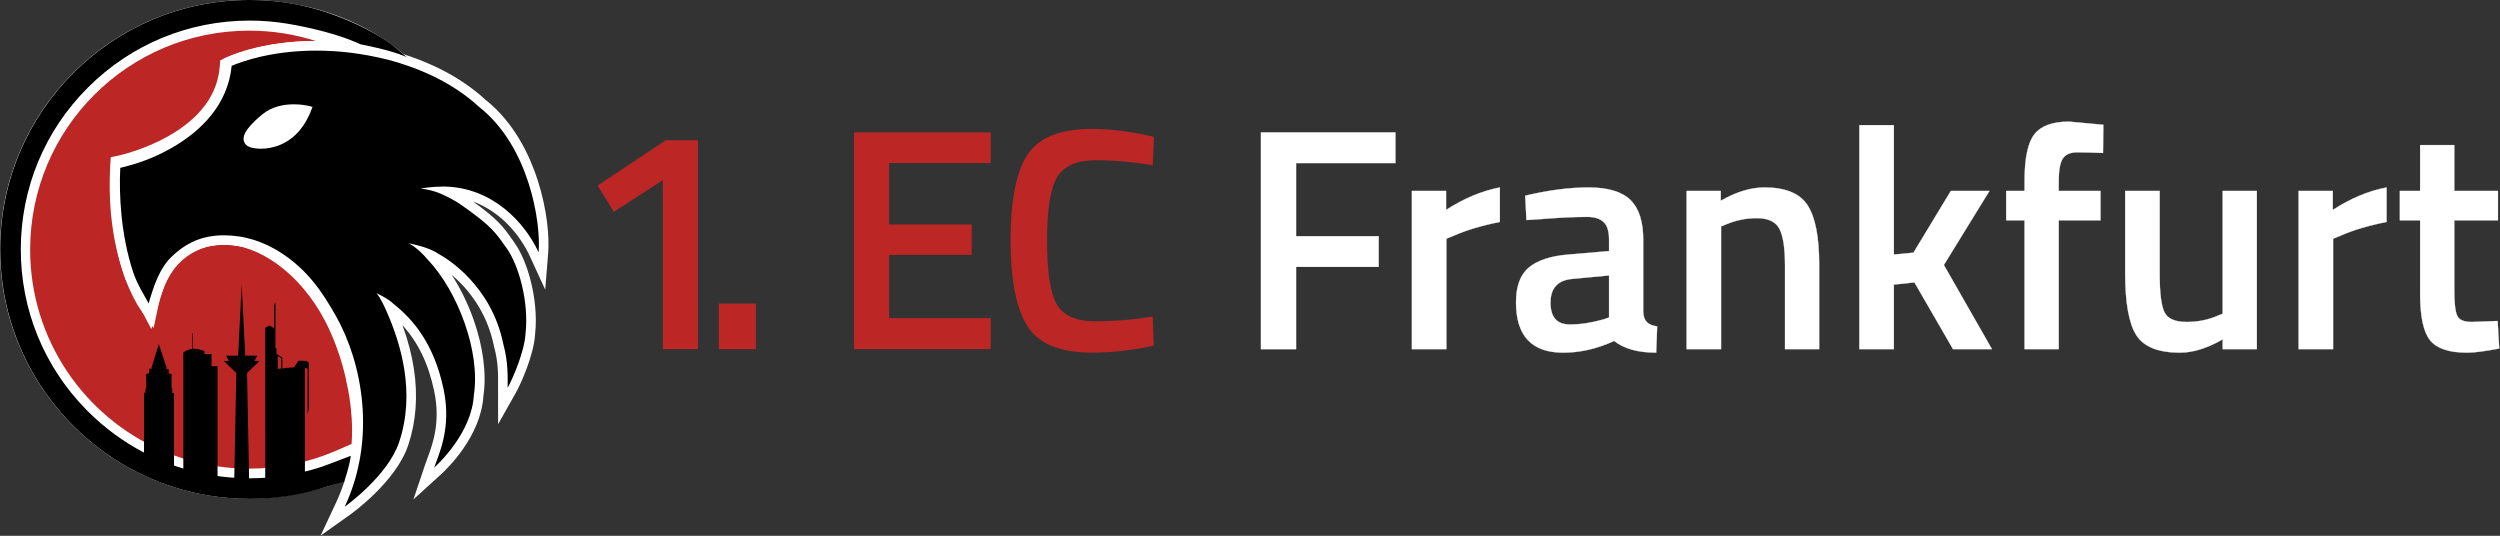
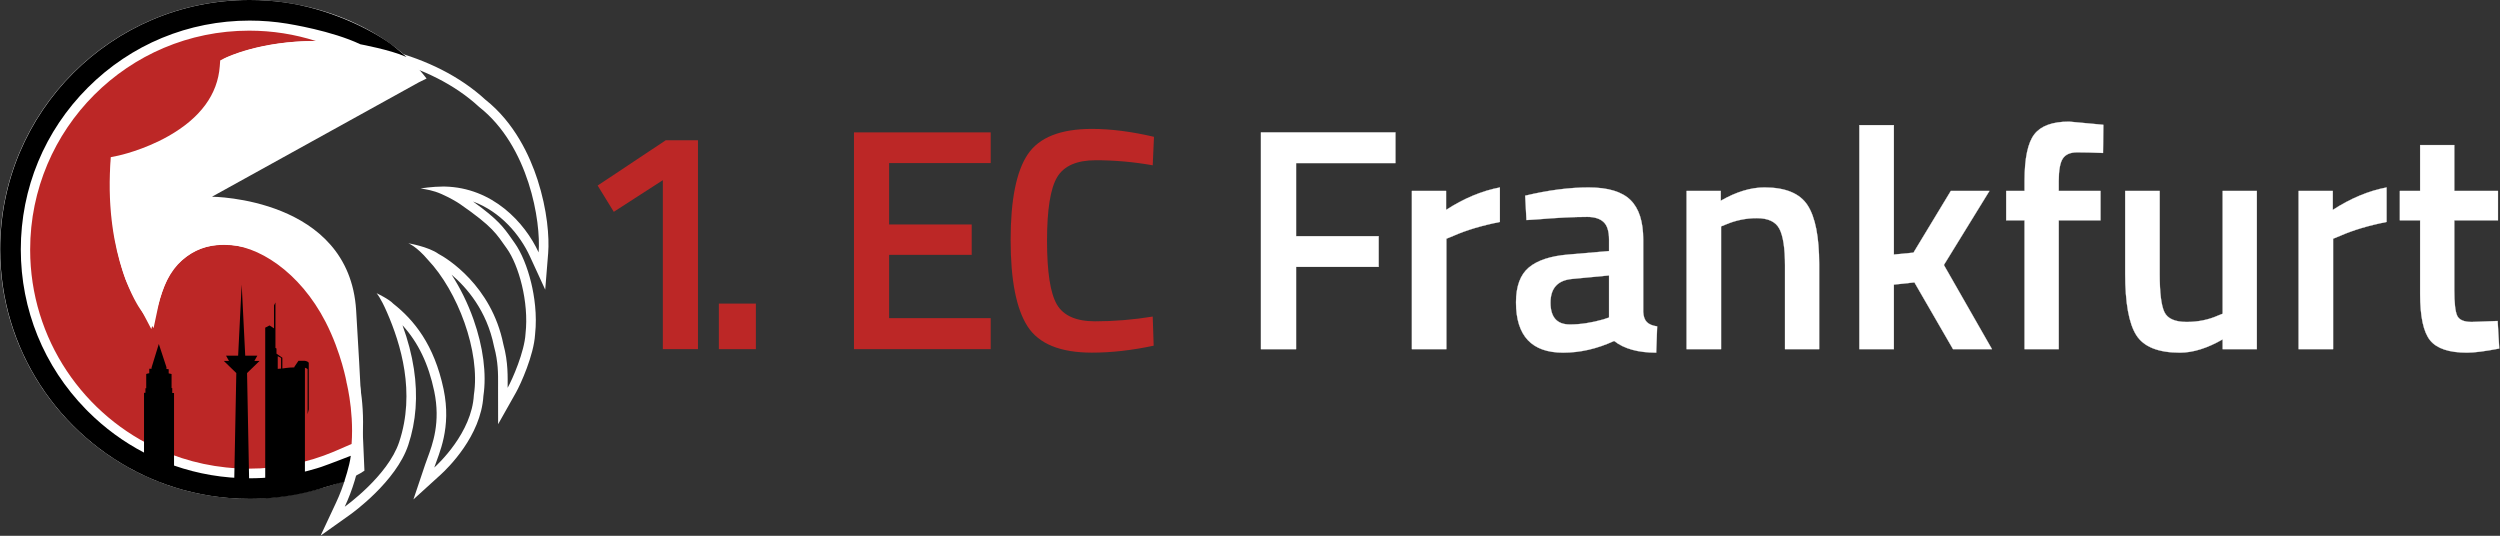
<svg xmlns="http://www.w3.org/2000/svg" width="100%" height="100%" viewBox="0 0 2291 491" version="1.1" xml:space="preserve" style="fill-rule:evenodd;clip-rule:evenodd;stroke-linejoin:round;stroke-miterlimit:2;">
  <rect x="0" y="0" width="2291" height="491" fill="#333333" stroke="none" />
  <g>
    <g>
      <path d="M383.707,75.508l-189.452,104.768c0,0 125.737,0.711 132.11,104.066c4.057,65.785 6.419,117.845 7.601,146.999c-17.291,12.268 -67.401,25.726 -105.433,25.726c-126.214,0 -228.533,-102.315 -228.533,-228.534c0,-126.214 102.319,-228.533 228.533,-228.533c64.949,0 128.913,28.091 162.379,71.972c-6.257,3.063 -7.205,3.536 -7.205,3.536Z" style="fill:#fff;fill-rule:nonzero;" />
      <path d="M317.52,350.208c-1.285,-4.684 7.103,24.032 4.677,56.644l-16.373,7.1c-23.844,9.996 -50.027,15.518 -77.503,15.518c-28.725,0 -56.039,-6.036 -80.748,-16.909c-70.629,-31.076 -119.939,-101.667 -119.939,-183.779c0,-110.839 89.851,-200.691 200.687,-200.691c21.303,0 41.829,3.318 61.09,9.469l-0.763,0c-50.258,0 -80.845,14.843 -82.125,15.476l-4.727,2.338l-0.393,5.263c-1.917,25.91 -17.745,47.472 -47.047,64.08c-22.906,12.99 -45.702,17.847 -45.919,17.892l-6.936,1.433l-0.421,7.071c-5.059,85.188 26.142,130.391 27.473,132.272l12.208,17.273l4.377,-20.693c7.509,-35.494 29.56,-55.849 60.489,-55.849c30.217,0 69.084,24.851 92.79,71.011c14.501,28.234 19.422,56.232 19.103,55.081Z" style="fill:#bc2726;fill-rule:nonzero;" />
-       <path d="M269.315,99.979c-7.398,0 -17.954,1.438 -26.228,8.285c-10.8,8.971 -16.273,15.985 -15.403,19.745c0.345,1.494 1.782,2.551 4.269,3.142c1.429,0.338 3.816,0.743 7.078,0.743c3.819,0 9.72,-0.567 16.15,-3.266c13.964,-5.864 21.43,-18.07 25.283,-27.596c-1.742,-0.349 -5.9,-1.053 -11.149,-1.053Zm42.609,362.517c29.455,-62.931 14.353,-130.952 -7.537,-170.079c-12.792,-22.932 -25.709,-41.181 -47.173,-55.719c-16.58,-11.23 -33.628,-16.689 -52.117,-16.689c-2.446,0 -4.896,0.118 -7.282,0.349c-14.337,1.394 -25.897,6.948 -37.485,18.009c-9.379,8.952 -14.73,22.82 -19.881,40.889l-3.007,10.552l-5.101,-9.715c-0.638,-1.216 -1.551,-2.811 -2.607,-4.658c-3.545,-6.197 -8.902,-15.562 -11.925,-24.778c-12.712,-38.745 -12.964,-77.446 -11.982,-97.067l0.163,-3.263l3.97,-0.976c7.44,-1.822 24.866,-6.088 44.515,-17.237c14.612,-8.29 26.476,-17.976 35.263,-28.79c10.508,-12.93 16.629,-27.541 18.192,-43.426l0.252,-2.566l2.365,-1.029c4.384,-1.908 13.838,-5.585 27.897,-8.773c16.191,-3.672 33.479,-5.534 51.383,-5.534c9.814,0 19.727,0.56 29.458,1.665l2.02,0.235c0.124,0.016 0.702,0.087 0.702,0.087c11.377,1.406 22.93,3.57 34.348,6.434l0.047,0.012c34.348,9.007 63.918,24.302 85.53,44.237c25.906,20.384 39.598,50.118 46.525,71.49c8.743,26.972 10.587,52.135 9.505,65.487l-1.353,16.719l-7.011,-15.238c-12.329,-26.794 -39.657,-55.709 -79.713,-57.698c6.359,3.049 11.738,6.267 14.095,7.902c28.493,19.78 33.428,26.791 41.607,38.408c0.768,1.087 1.562,2.217 2.413,3.406c11.497,16.093 21.349,50.811 17.957,81.107c-1.063,17.903 -12.944,44.218 -16.931,51.291l-8.189,14.53l-0.028,-16.678c0,-1.073 0.01,-2.196 0.014,-3.37c0.056,-8.875 0.134,-21.03 -3.78,-35.344l-0.041,-0.144l-0.028,-0.148c-11.105,-55.288 -55.282,-78.863 -57.158,-79.839l-0.277,-0.144l-0.254,-0.181c-1.613,-1.155 -3.558,-2.198 -5.656,-3.128c0.591,0.662 1.192,1.352 1.802,2.073c13.683,14.446 26.206,35.977 34.376,59.096c8.66,24.504 11.783,48.683 8.812,68.12c-1.996,35.186 -31.765,63.927 -37.726,69.341l-12.486,11.346l5.374,-15.993c0.573,-1.707 1.271,-3.587 2.006,-5.577c5.032,-13.566 12.634,-34.069 6.432,-63.876c-7.033,-33.387 -21.192,-57.507 -44.57,-75.897l-0.295,-0.234l-0.019,-0.023c0.421,0.928 0.86,1.909 1.308,2.943c8.327,19.136 13.669,36.933 16.326,54.406c3.651,23.98 1.964,46.74 -5.014,67.65c-10.624,32.098 -49.843,60.283 -51.511,61.466l-13.59,9.668l7.07,-15.107Z" style="fill-rule:nonzero;" />
      <path d="M232.119,126.626c0.539,-1.455 2.971,-6.012 13.779,-14.99c7.255,-6.004 16.74,-7.267 23.417,-7.267c1.707,0 3.292,0.081 4.697,0.2c-3.942,7.587 -10.339,15.731 -20.532,20.011c-5.754,2.416 -11.034,2.924 -14.449,2.924c-2.214,0 -4.368,-0.222 -6.064,-0.625c-0.362,-0.086 -0.639,-0.174 -0.848,-0.253Zm57.708,-89.02c-18.229,0 -35.844,1.898 -52.354,5.643c-14.41,3.268 -24.153,7.059 -28.678,9.029l-4.729,2.058l-0.505,5.133c-1.478,15.012 -7.274,28.835 -17.229,41.086c-8.442,10.388 -19.889,19.721 -34.024,27.742c-19.117,10.847 -36.127,15.012 -43.391,16.79l-0.803,0.197l-6.345,1.561l-0.326,6.526c-0.997,19.924 -0.739,59.234 12.195,98.655c3.162,9.639 8.652,19.237 12.284,25.587c1.036,1.811 1.931,3.375 2.533,4.521l10.202,19.43l6.015,-21.105c4.953,-17.38 10.026,-30.649 18.689,-38.916c10.829,-10.337 21.586,-15.523 34.878,-16.815c2.247,-0.219 4.554,-0.329 6.858,-0.329c17.583,0 33.825,5.212 49.655,15.934c20.747,14.053 33.315,31.838 45.8,54.219c21.386,38.229 36.15,104.658 7.398,166.085l-14.142,30.214l27.183,-19.339c1.714,-1.215 42.065,-30.217 53.132,-63.675c7.195,-21.554 8.942,-45.005 5.185,-69.678c-1.987,-13.076 -5.439,-26.313 -10.476,-40.117c14.432,15.814 23.817,35.448 29.094,60.497c5.938,28.55 -1.4,48.341 -6.252,61.437c-0.753,2.022 -1.46,3.932 -2.056,5.702l-10.749,31.986l24.977,-22.69c6.169,-5.606 36.945,-35.336 39.14,-72.133c3.031,-20.102 -0.176,-44.953 -9.039,-70.04c-5.222,-14.767 -12.19,-28.919 -20.115,-41.089c13.734,11.668 32.269,32.821 38.84,65.538l0.06,0.295l0.078,0.291c3.753,13.732 3.679,25.058 3.623,34.159c-0.004,1.185 -0.014,2.32 -0.014,3.404l0.051,33.355l16.382,-29.058c4.274,-7.589 16.317,-34.183 17.476,-53.07c2.048,-18.423 -0.762,-35.818 -3.484,-47.188c-3.539,-14.785 -9.108,-28.216 -15.277,-36.848c-0.841,-1.18 -1.631,-2.302 -2.389,-3.381c-7.726,-10.979 -12.657,-17.98 -35.688,-34.54c25.263,9.35 42.98,30.429 52.12,50.29l14.025,30.477l2.704,-33.439c1.164,-14.415 -0.772,-39.637 -9.705,-67.195c-7.102,-21.916 -21.164,-52.417 -47.85,-73.478c-11.391,-10.484 -24.857,-19.71 -40.032,-27.427c-14.353,-7.299 -30.245,-13.259 -47.237,-17.715l-0.046,-0.011l-0.046,-0.012c-11.59,-2.908 -23.323,-5.105 -34.875,-6.533l-0.324,-0.04c-0.129,-0.016 -0.24,-0.029 -0.346,-0.043l-0.069,-0.009l-0.074,-0.008l-1.932,-0.225c-9.917,-1.125 -19.995,-1.695 -29.976,-1.695Zm-50.796,98.678c5.283,0 11.561,-0.969 17.849,-3.609c15.79,-6.63 23.944,-20.45 28.003,-30.876l1.507,-3.869l-4.009,-0.974c-0.47,-0.114 -5.807,-1.367 -13.066,-1.367c-8.613,0 -19.931,1.765 -29.027,9.293c-16.887,14.027 -17.723,20.481 -16.882,24.116c0.518,2.238 2.245,5.169 7.534,6.424c2.219,0.527 4.982,0.862 8.091,0.862Zm50.796,-89.898c11.053,0 20.918,0.724 28.964,1.637l1.936,0.224c0.139,0.018 0.282,0.036 0.425,0.053l0.319,0.04c11.197,1.384 22.588,3.518 33.817,6.335c31.945,8.378 61.409,22.638 83.793,43.335c45.587,35.748 56.779,105.158 54.505,133.279c-12.675,-27.547 -42.264,-59.355 -85.993,-60.338c-0.466,-0.009 -0.938,-0.013 -1.409,-0.013c-9.963,0 -20.795,1.743 -20.795,1.743c5.014,0.879 11.225,1.61 19.275,5.169c7.31,3.233 14.071,7.183 16.811,9.084c30.55,21.205 33.235,27.166 42.953,40.761c10.827,15.155 20.466,48.885 17.153,78.181c-0.934,16.414 -11.978,41.703 -16.382,49.509c-0.014,-9.512 0.661,-23.097 -3.918,-39.864c-10.855,-54.038 -52.103,-79.047 -59.441,-82.868c-9.293,-6.655 -27.671,-9.723 -27.671,-9.723c0,0 7.477,2.719 17.99,15.167c27.029,28.471 48.295,83.931 42.089,123.829c-1.853,34.73 -32.99,63.535 -36.308,66.549c4.307,-12.815 15.984,-36.139 8.577,-71.745c-8.628,-40.963 -27.195,-63.541 -46.151,-78.454c-3.756,-4.176 -15.286,-9.613 -15.286,-9.613c0,0 3.47,3.559 9.538,17.501c12.643,29.053 26.335,73.485 11.169,118.916c-10.291,31.113 -49.884,59.279 -49.884,59.279c29.524,-63.085 15.771,-132.152 -7.68,-174.085c-13.792,-24.716 -27.125,-42.7 -48.548,-57.211c-17.687,-11.98 -35.895,-17.444 -54.578,-17.444c-2.588,0 -5.161,0.122 -7.707,0.37c-16.232,1.578 -28.584,8.219 -40.092,19.203c-10.728,10.24 -16.308,26.153 -21.07,42.86c-2.896,-5.515 -10.486,-17.298 -14.248,-28.763c-11.385,-34.702 -12.981,-71.243 -11.768,-95.479c7.171,-1.765 25.52,-6.013 46.429,-17.877c15.09,-8.562 27.371,-18.602 36.504,-29.841c11.067,-13.618 17.504,-29.003 19.153,-45.764c3.717,-1.617 13.068,-5.331 27.117,-8.517c17.956,-4.072 35.295,-5.425 50.412,-5.425Z" style="fill:#fff;fill-rule:nonzero;" />
      <g>
        <path d="M159.486,360.12l0,84.786c-9.451,-3.003 -18.637,-6.603 -27.509,-10.757l0,-74.21l1.289,0l0,-4.107l0.73,0l0,-13.023c0.212,-0.328 2.787,-0.803 2.787,-0.803l0,-4.081l2.112,0l0,-1.109l6.644,-21.599l7.001,21.298l0,1.627c0.305,-0.069 2.043,0.231 2.043,0.231l0,3.808c1.289,0.138 2.648,0.596 2.648,0.596l0,12.842l0.614,0l0,4.501l1.641,0Z" style="fill-rule:nonzero;" />
        <path d="M254.516,326.406l3.063,1.608l0,9.773l-3.063,0.221l0,-11.602Zm24.543,4.212l-5.535,0l-3.79,5.611l0,0.456c-5.046,0 -10.972,0.995 -10.972,0.995l0,-9.861l-0.464,-0.32l-0.187,-0.136l-4.74,-3.288l0,-4.693l-0.948,-0.549l0,-41.705l-1.314,2.753l0,21.02l-4.089,-2.675l-3.974,2.042l0,95.684l0.005,0l0,54.387c0.195,-0.017 0.387,-0.034 0.583,-0.055c11.461,-1.161 22.641,-3.242 33.477,-6.165l2.301,-1.144c0.005,-0.004 0.009,-0.004 0.013,-0.004l0,-105.984c1.77,0.497 2.463,1.293 2.463,1.293l0,41.331c0.375,-1.489 0.728,-2.983 1.064,-4.472l0,-42.611c-0.723,-1.642 -3.893,-1.91 -3.893,-1.91Z" style="fill-rule:nonzero;" />
-         <path d="M193.885,324.389l-6.55,0l0,-2.51l-0.154,-0.077c-0.169,-0.09 -4.266,-2.213 -9.519,-2.213c-0.271,0 -0.542,0.006 -0.8,0.025l0,-14.293l-0.575,0l0,14.339c-2.303,0.238 -4.304,1.019 -5.762,1.761c-1.445,0.742 -2.342,1.439 -2.42,1.504l-0.11,0.084l0,113.343c9.596,6.053 20.134,3.749 31.343,6.808l0,-107.645l-5.453,0l0,-11.126Z" style="fill-rule:nonzero;" />
        <path d="M237.831,330.783l-4.728,0l2.709,-4.826l-11.081,0l-3.251,-65.204l-3.25,65.204l-11.08,0l2.708,4.826l-4.728,0l11.426,11.081l-1.97,101.745l13.789,0l-1.97,-101.745l11.426,-11.081Z" style="fill-rule:nonzero;" />
      </g>
      <path d="M358.62,40.616c-19.478,-14.23 -57.675,-32.95 -98.864,-38.531c-0.009,-0.002 -0.017,-0.004 -0.026,-0.006l0,0.002c-10.124,-1.37 -20.457,-2.081 -30.956,-2.081c-126.247,0 -228.58,102.342 -228.58,228.589c0,91.64 53.928,170.687 131.783,207.133c8.872,4.154 18.058,7.754 27.509,10.758c21.853,6.941 45.134,10.688 69.288,10.688c7.666,0 15.244,-0.374 22.712,-1.118c0.212,-0.018 0.421,-0.037 0.633,-0.06c12.449,-1.262 24.593,-3.521 36.363,-6.696c1.853,-0.504 3.702,-1.026 5.536,-1.576l0.005,0.005l0.097,-0.032l3.392,-1.128l17.91,-5.194c0,0 4.959,-14.183 6.026,-23.692c0,0 -19.875,7.755 -26.617,10.051c-0.117,0.039 -0.233,0.082 -0.351,0.12c-0.06,0.018 -0.116,0.041 -0.175,0.06c-1.1,0.36 -2.205,0.712 -3.31,1.054c-0.365,0.111 -0.725,0.221 -1.09,0.332c-11.502,3.489 -23.345,5.989 -35.425,7.459c-0.332,0.037 -0.67,0.078 -1.002,0.115c-0.453,0.056 -0.906,0.106 -1.359,0.157c-0.212,0.023 -0.421,0.046 -0.633,0.065c-7.491,0.804 -15.074,1.211 -22.712,1.211c-23.965,0 -47.31,-3.993 -69.288,-11.664c-4.362,-1.52 -8.665,-3.188 -12.911,-4.995c-4.949,-2.107 -9.82,-4.409 -14.598,-6.899c-18.757,-9.783 -36.109,-22.486 -51.492,-37.87c-0.606,-0.605 -1.202,-1.21 -1.798,-1.82c-38.479,-39.395 -59.625,-91.307 -59.625,-146.464c0,-56.021 21.806,-108.692 61.423,-148.298c39.607,-39.607 92.268,-61.428 148.289,-61.428c11.598,0 23.051,0.94 34.275,2.775c2.576,0.488 40.802,6.453 67.207,18.935c0,0 27.569,5.152 41.062,11.187c0.421,0.167 0.832,0.328 1.243,0.49c0,0 -9.551,-8.35 -13.941,-11.634Z" style="fill-rule:nonzero;" />
    </g>
    <path d="M639.616,128.57l0,191.4l-32.19,0l0,-154.86l-44.95,29l-14.79,-24.07l62.35,-41.47l29.58,0Z" style="fill:#bc2726;fill-rule:nonzero;" />
    <rect x="658.756" y="278.21" width="33.93" height="41.76" style="fill:#bc2726;fill-rule:nonzero;" />
    <path d="M782.586,319.97l0,-198.65l125.28,0l0,28.13l-93.09,0l0,56.26l75.69,0l0,27.84l-75.69,0l0,58l93.09,0l0,28.42l-125.28,0Z" style="fill:#bc2726;fill-rule:nonzero;" />
    <path d="M1000.67,323.16c-29,0 -48.672,-8.023 -59.015,-24.07c-10.344,-16.046 -15.515,-42.436 -15.515,-79.17c0,-36.733 5.22,-62.881 15.66,-78.445c10.44,-15.563 30.063,-23.345 58.87,-23.345c17.206,0 36.153,2.417 56.84,7.25l-1.16,26.1c-17.4,-3.093 -34.8,-4.64 -52.2,-4.64c-17.4,0 -29.194,5.172 -35.38,15.515c-6.187,10.344 -9.28,29.774 -9.28,58.29c0,28.517 2.996,47.947 8.99,58.29c5.993,10.344 17.69,15.515 35.09,15.515c17.4,0 34.993,-1.45 52.78,-4.35l0.87,26.68c-19.914,4.254 -38.764,6.38 -56.55,6.38Z" style="fill:#bc2726;fill-rule:nonzero;" />
    <g>
      <path d="M1155.53,319.97l0,-198.65l123.25,0l0,28.13l-91.06,0l0,66.99l75.69,0l0,28.13l-75.69,0l0,75.4l-32.19,0Z" style="fill:#fff;fill-rule:nonzero;stroke:#fff;stroke-width:0.24px;" />
      <path d="M1293.86,319.97l0,-145l31.32,0l0,17.4c16.433,-10.633 32.866,-17.496 49.3,-20.59l0,31.61c-16.627,3.287 -30.837,7.54 -42.63,12.76l-6.38,2.61l0,101.21l-31.61,0Z" style="fill:#fff;fill-rule:nonzero;stroke:#fff;stroke-width:0.24px;" />
      <path d="M1505.85,219.63l0,66.12c0.193,4.254 1.305,7.395 3.335,9.425c2.03,2.03 5.171,3.335 9.425,3.915l-0.87,24.07c-16.627,0 -29.484,-3.576 -38.57,-10.73c-15.467,7.154 -31.03,10.73 -46.69,10.73c-28.807,0 -43.21,-15.37 -43.21,-46.11c0,-14.693 3.915,-25.326 11.745,-31.9c7.83,-6.573 19.865,-10.536 36.105,-11.89l37.41,-3.19l0,-10.44c0,-7.733 -1.692,-13.146 -5.075,-16.24c-3.384,-3.093 -8.362,-4.64 -14.935,-4.64c-12.374,0 -27.84,0.774 -46.4,2.32l-9.28,0.58l-1.16,-22.33c21.073,-5.026 40.455,-7.54 58.145,-7.54c17.69,0 30.45,3.819 38.28,11.455c7.83,7.637 11.745,19.769 11.745,36.395Zm-64.96,35.96c-13.34,1.16 -20.01,8.41 -20.01,21.75c0,13.34 5.896,20.01 17.69,20.01c9.666,0 19.913,-1.546 30.74,-4.64l5.22,-1.74l0,-38.57l-33.64,3.19Z" style="fill:#fff;fill-rule:nonzero;stroke:#fff;stroke-width:0.24px;" />
      <path d="M1577.19,319.97l-31.61,0l0,-145l31.32,0l0,8.99c14.113,-8.12 27.453,-12.18 40.02,-12.18c19.333,0 32.528,5.462 39.585,16.385c7.056,10.924 10.585,28.952 10.585,54.085l0,77.72l-31.32,0l0,-76.85c0,-15.66 -1.692,-26.776 -5.075,-33.35c-3.384,-6.573 -10.295,-9.86 -20.735,-9.86c-9.86,0 -19.334,1.934 -28.42,5.8l-4.35,1.74l0,112.52Z" style="fill:#fff;fill-rule:nonzero;stroke:#fff;stroke-width:0.24px;" />
      <path d="M1735.53,319.97l-31.61,0l0,-205.32l31.61,0l0,118.61l17.98,-1.74l34.22,-56.55l35.38,0l-41.76,67.86l44.08,77.14l-35.67,0l-35.38,-61.19l-18.85,2.03l0,59.16Z" style="fill:#fff;fill-rule:nonzero;stroke:#fff;stroke-width:0.24px;" />
      <path d="M1886.62,201.94l0,118.03l-31.32,0l0,-118.03l-16.82,0l0,-26.97l16.82,0l0,-9.28c0,-20.686 2.996,-34.896 8.99,-42.63c5.993,-7.733 16.626,-11.6 31.9,-11.6l31.32,2.9l-0.29,25.81c-9.474,-0.386 -17.352,-0.58 -23.635,-0.58c-6.284,0 -10.682,1.885 -13.195,5.655c-2.514,3.77 -3.77,10.682 -3.77,20.735l0,8.99l38.28,0l0,26.97l-38.28,0Z" style="fill:#fff;fill-rule:nonzero;stroke:#fff;stroke-width:0.24px;" />
      <path d="M2036.84,174.97l31.32,0l0,145l-31.32,0l0,-8.99c-14.114,8.12 -27.164,12.18 -39.15,12.18c-19.914,0 -33.254,-5.365 -40.02,-16.095c-6.767,-10.73 -10.15,-29.531 -10.15,-56.405l0,-75.69l31.61,0l0,75.98c0,17.4 1.45,29.097 4.35,35.09c2.9,5.994 9.666,8.99 20.3,8.99c10.44,0 20.01,-1.933 28.71,-5.8l4.35,-1.74l0,-112.52Z" style="fill:#fff;fill-rule:nonzero;stroke:#fff;stroke-width:0.24px;" />
      <path d="M2106.44,319.97l0,-145l31.32,0l0,17.4c16.433,-10.633 32.866,-17.496 49.3,-20.59l0,31.61c-16.627,3.287 -30.837,7.54 -42.63,12.76l-6.38,2.61l0,101.21l-31.61,0Z" style="fill:#fff;fill-rule:nonzero;stroke:#fff;stroke-width:0.24px;" />
      <path d="M2289.14,201.94l-40.02,0l0,63.8c0,11.794 0.87,19.624 2.61,23.49c1.74,3.867 6.186,5.8 13.34,5.8l23.78,-0.87l1.45,25.23c-12.954,2.514 -22.814,3.77 -29.58,3.77c-16.434,0 -27.695,-3.77 -33.785,-11.31c-6.09,-7.54 -9.135,-21.75 -9.135,-42.63l0,-67.28l-18.56,0l0,-26.97l18.56,0l0,-42.05l31.32,0l0,42.05l40.02,0l0,26.97Z" style="fill:#fff;fill-rule:nonzero;stroke:#fff;stroke-width:0.24px;" />
    </g>
  </g>
</svg>